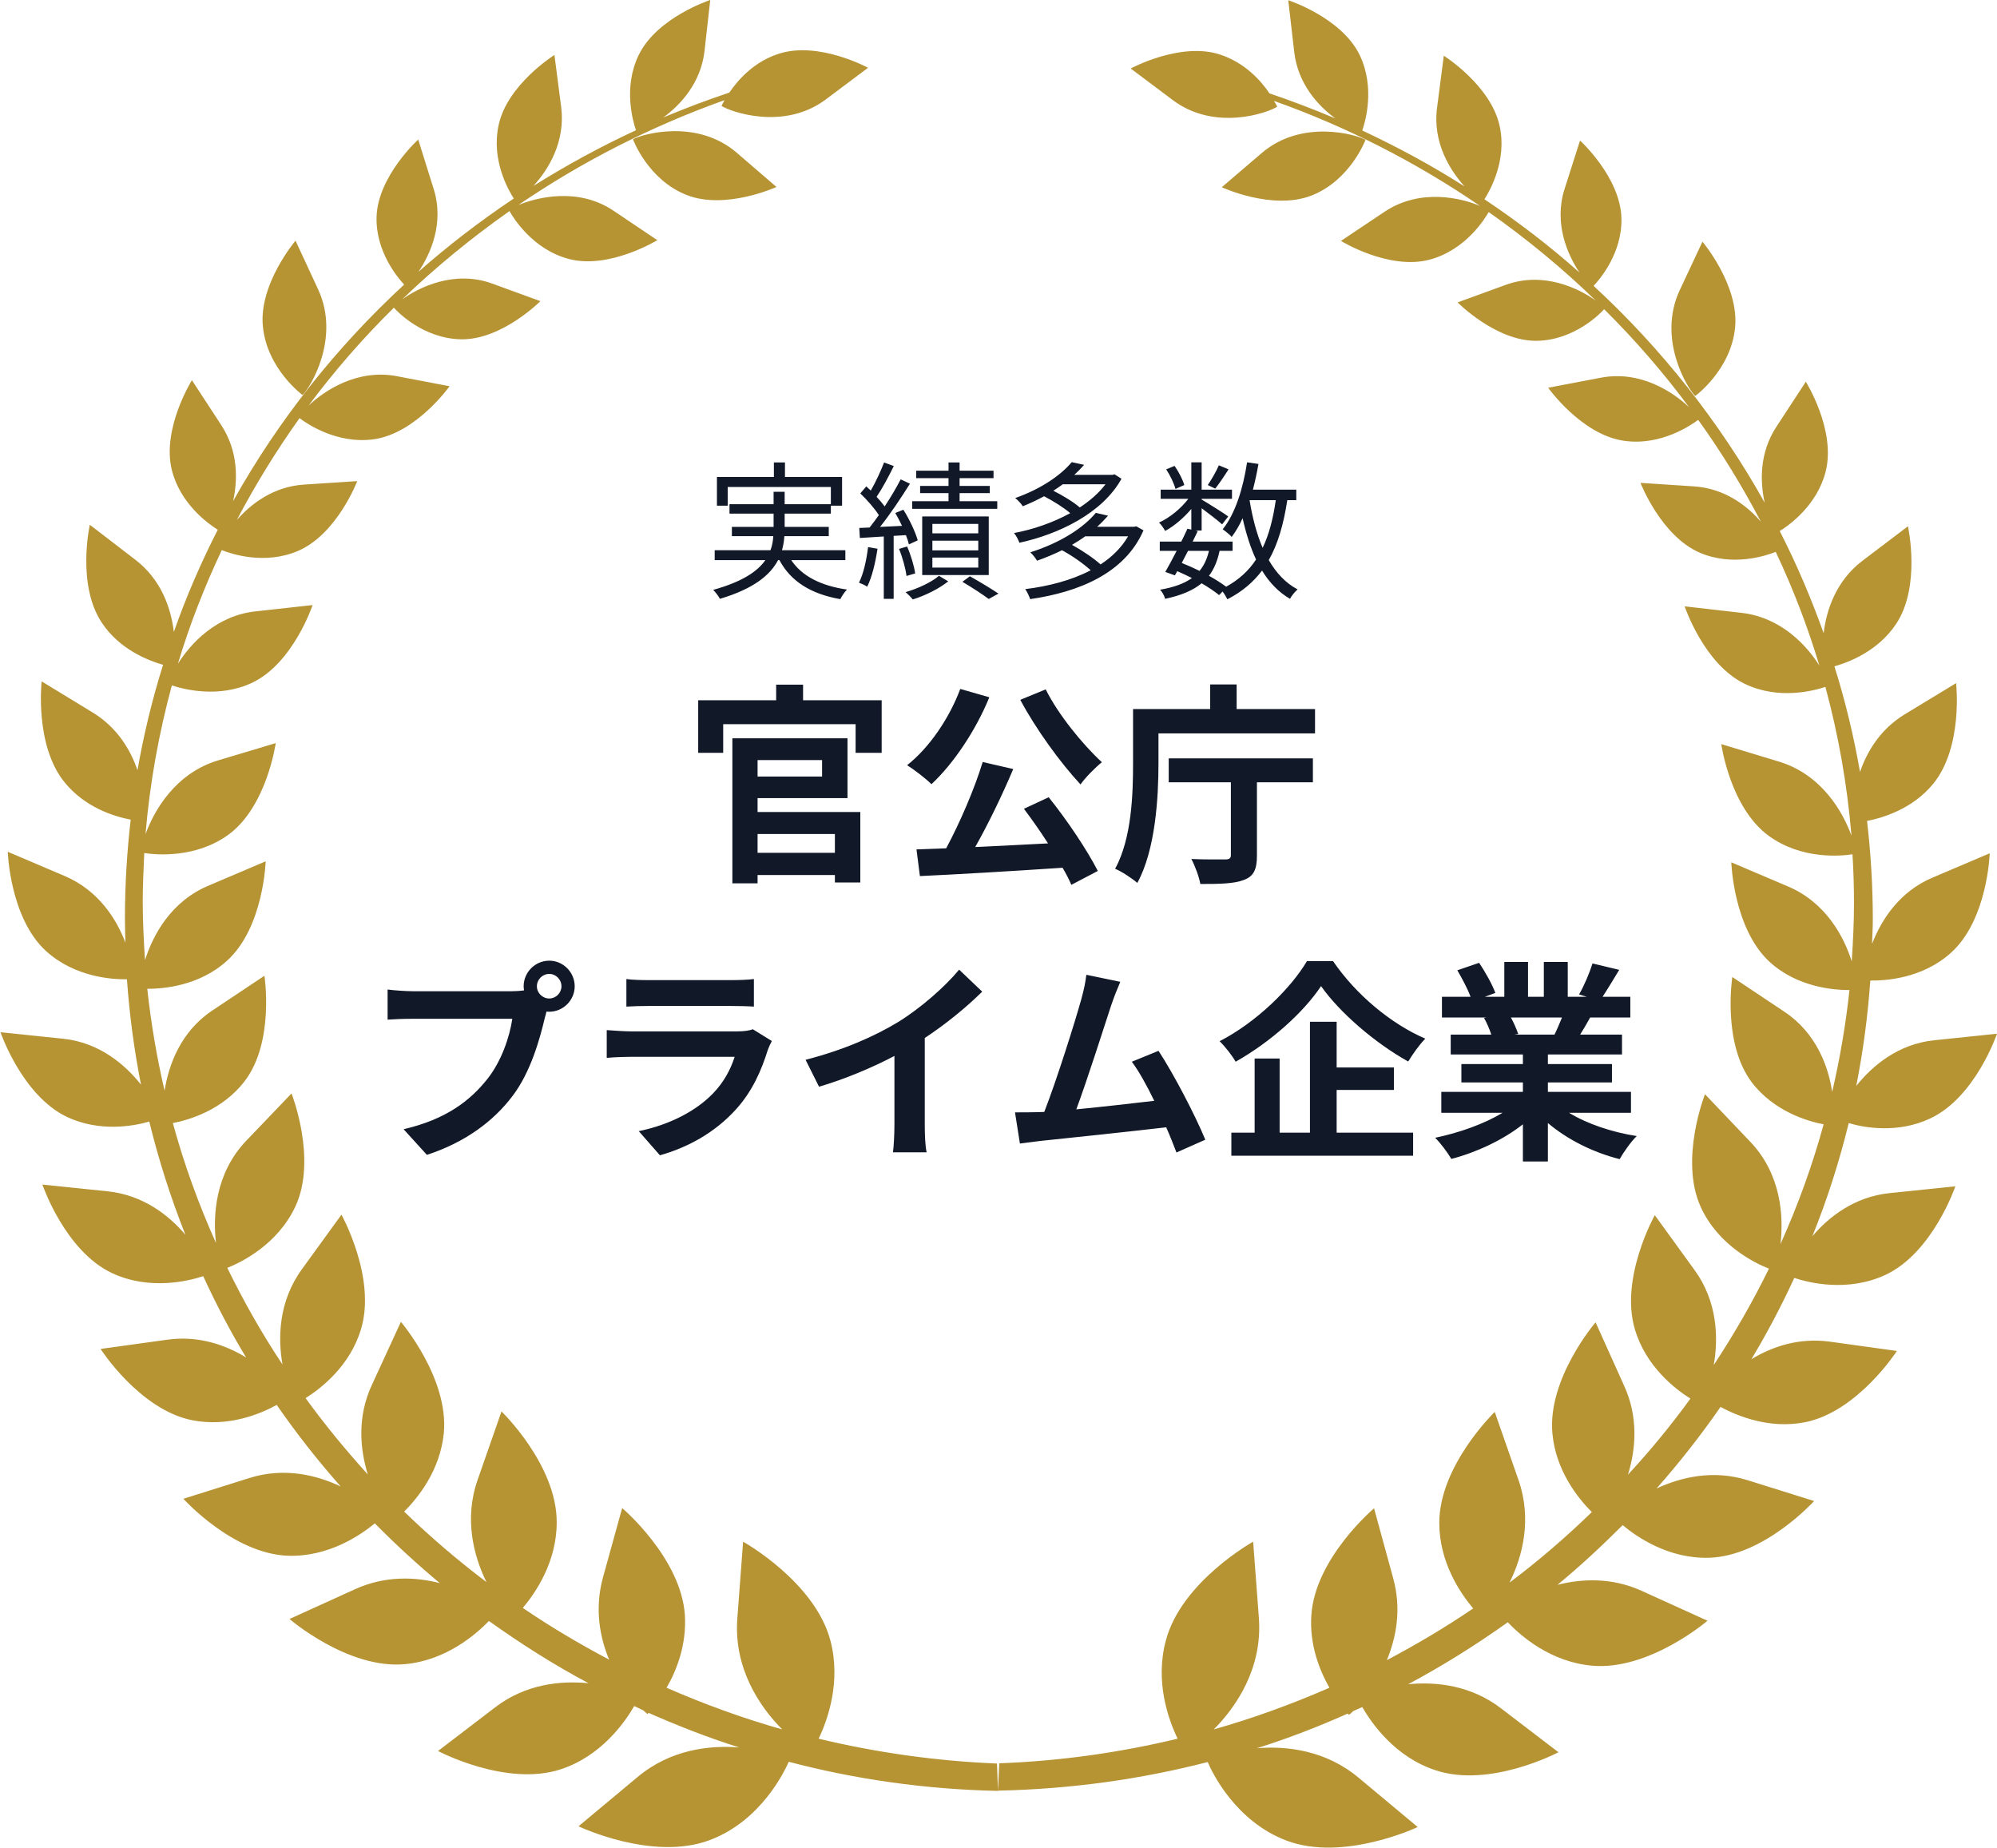
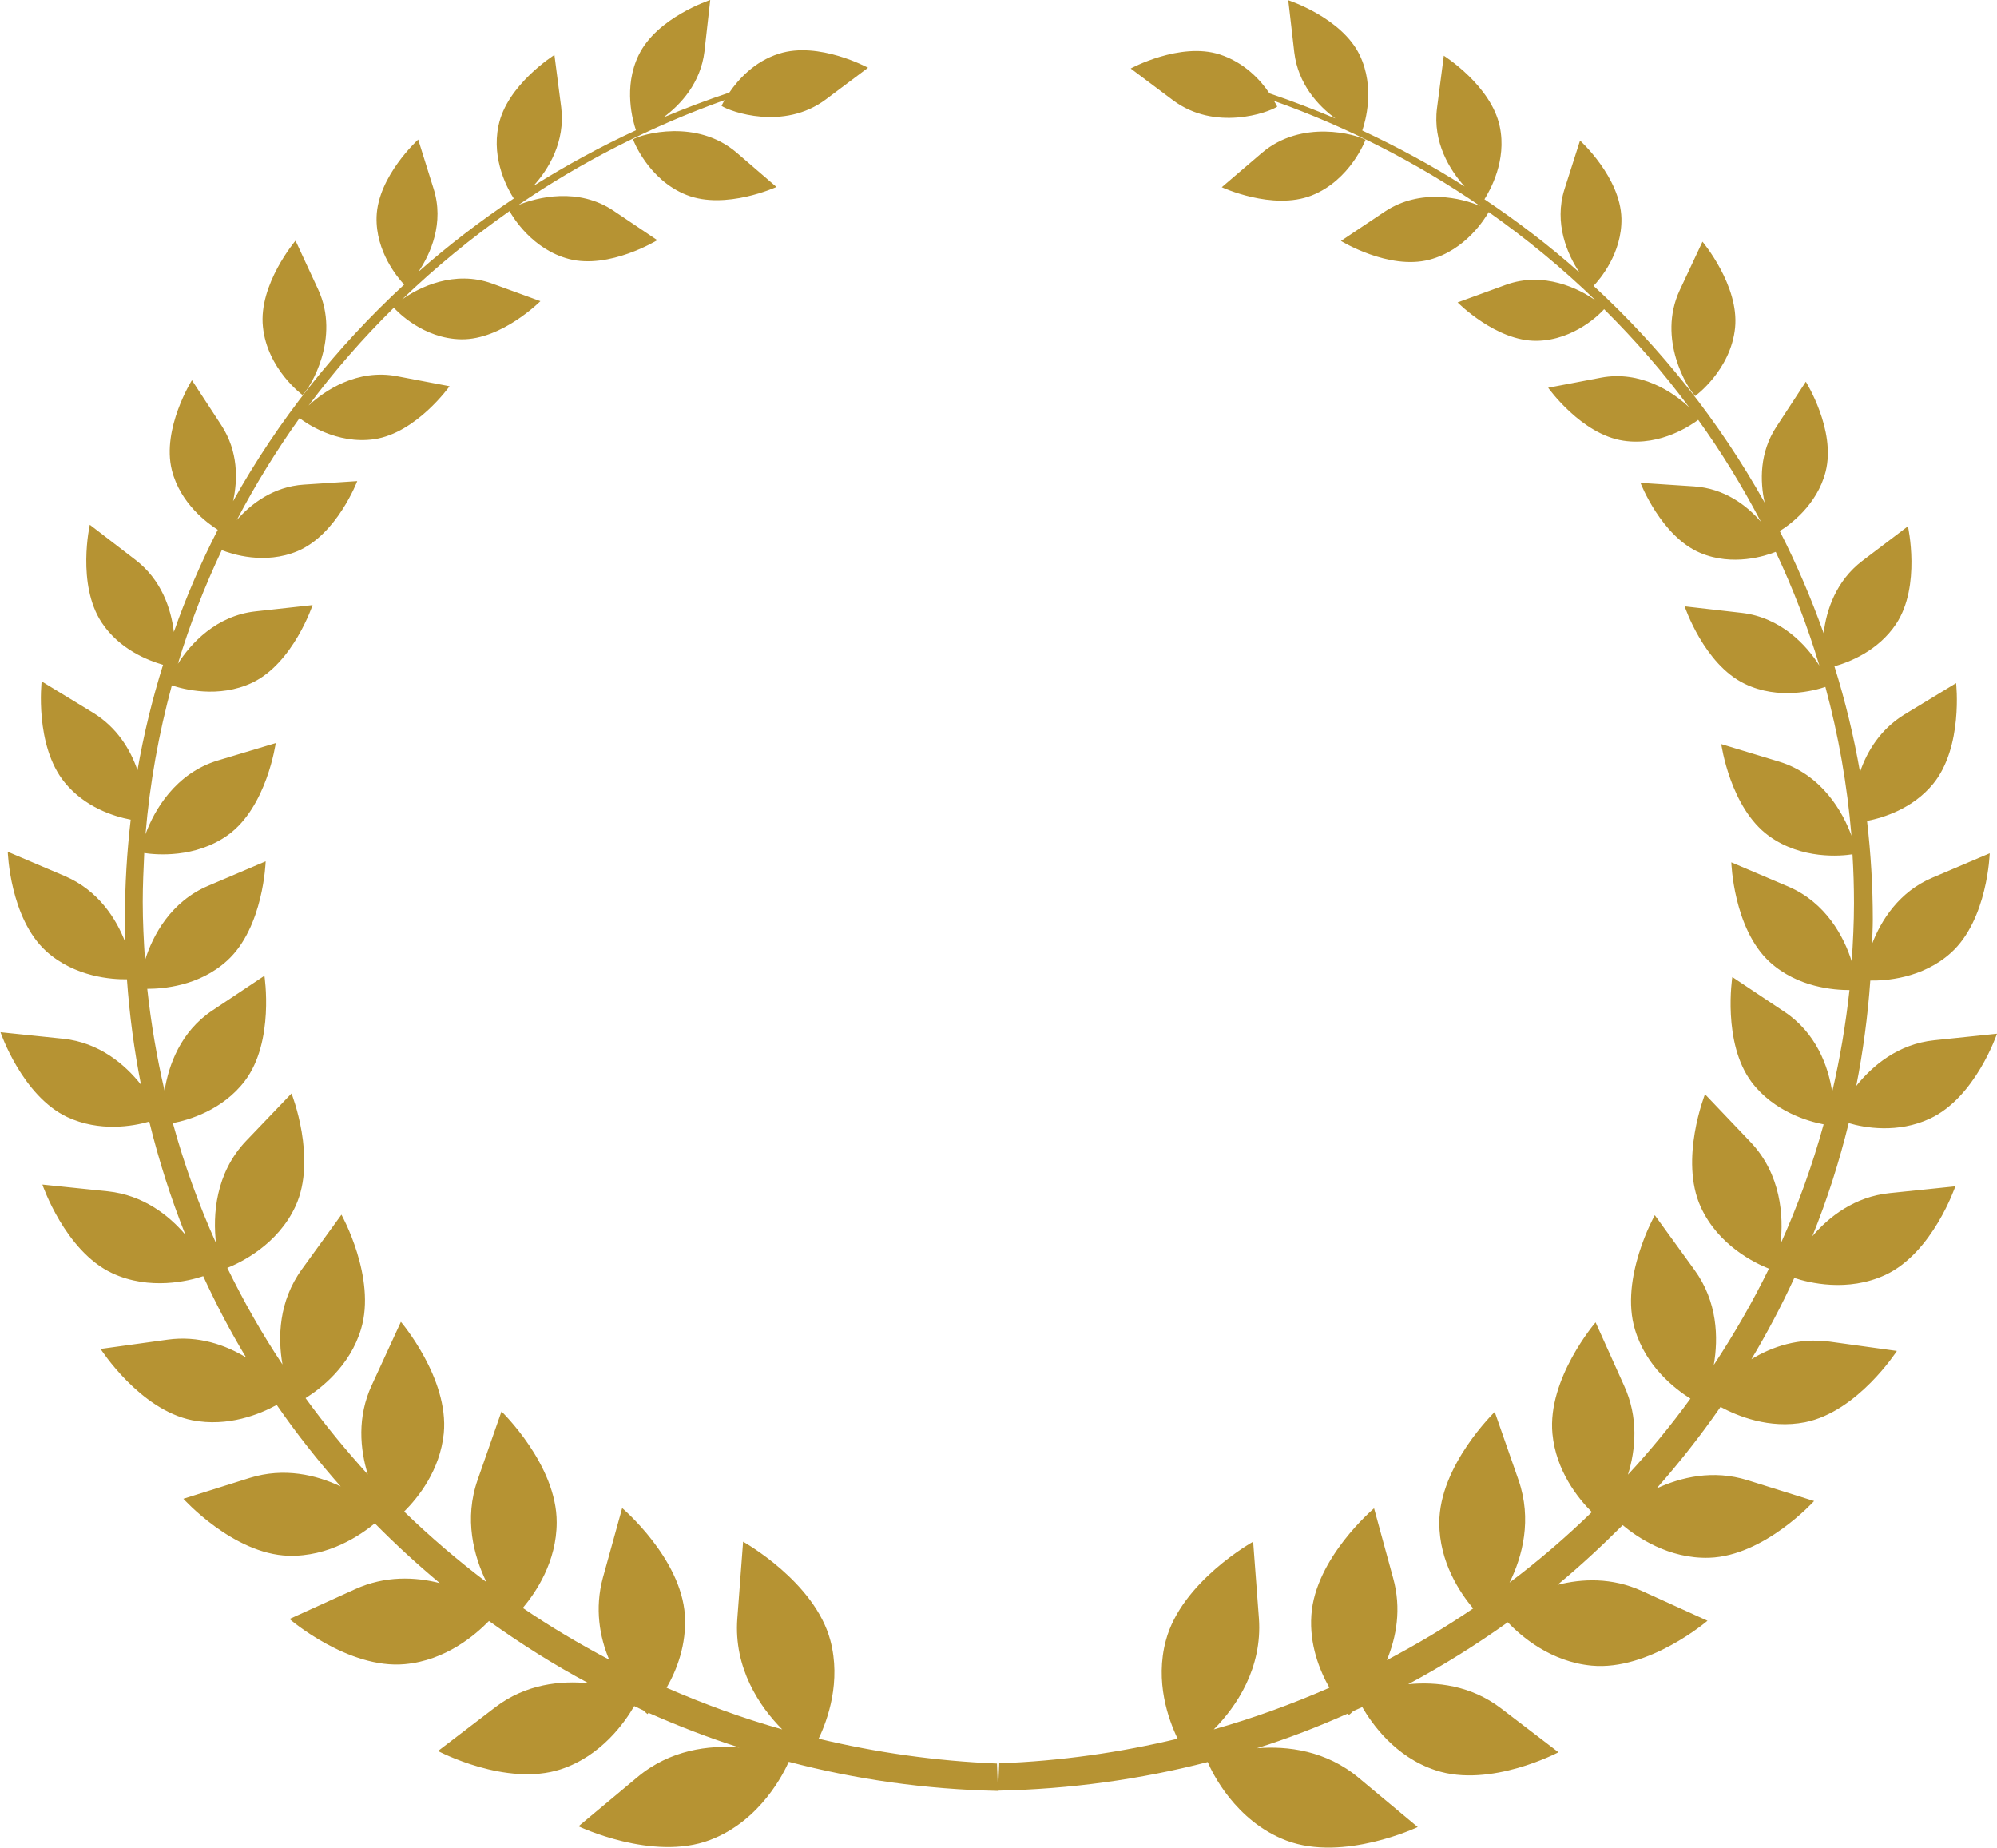
<svg xmlns="http://www.w3.org/2000/svg" width="187" height="173" viewBox="0 0 187 173" fill="none">
  <g clip-path="url(#clip0_39_2310)">
    <path d="M28.332 36.983C29.06 36.278 31.903 31.649 29.788 27.091C27.674 22.532 27.674 22.532 27.674 22.532C27.674 22.532 24.197 26.621 24.62 30.592C25.019 34.562 28.332 36.983 28.332 36.983ZM76.656 162.779C77.525 160.97 78.77 157.422 77.76 153.592C76.303 148.071 69.585 144.335 69.585 144.335C69.585 144.335 69.585 144.335 69.044 151.525C68.692 156.153 71.112 159.772 73.249 161.91C69.514 160.853 65.92 159.537 62.419 158.01C63.383 156.341 64.299 153.968 64.134 151.219C63.782 145.862 58.261 141.187 58.261 141.187C58.261 141.187 58.261 141.187 56.452 147.718C55.677 150.585 56.147 153.24 57.04 155.378C54.244 153.898 51.542 152.3 48.958 150.538C50.18 149.081 52.13 146.215 52.13 142.526C52.153 137.145 46.961 132.141 46.961 132.141C46.961 132.141 46.961 132.141 44.73 138.532C43.438 142.197 44.354 145.674 45.552 148.118C42.85 146.074 40.266 143.865 37.846 141.516C39.162 140.2 41.206 137.662 41.558 134.185C42.051 129.039 37.541 123.753 37.541 123.753C37.541 123.753 37.541 123.753 34.816 129.674C33.43 132.658 33.712 135.665 34.44 138.038C32.373 135.759 30.423 133.386 28.614 130.895C30.07 129.979 32.772 127.888 33.806 124.434C35.262 119.617 31.973 113.72 31.973 113.72C31.973 113.72 31.973 113.72 28.261 118.842C26.1 121.826 26.006 125.209 26.452 127.747C24.526 124.857 22.811 121.826 21.284 118.701C22.529 118.208 26.006 116.539 27.674 112.921C29.718 108.48 27.298 102.371 27.298 102.371C27.298 102.371 27.298 102.371 23.046 106.812C20.156 109.843 19.922 113.79 20.227 116.375C18.606 112.757 17.243 109.021 16.186 105.144C17.666 104.862 20.838 103.946 22.928 101.197C25.724 97.508 24.761 91.352 24.761 91.352C24.761 91.352 24.761 91.352 19.898 94.594C16.915 96.568 15.787 99.716 15.411 102.113C14.683 98.988 14.142 95.816 13.79 92.574C15.223 92.574 18.629 92.339 21.261 89.942C24.691 86.841 24.878 80.638 24.878 80.638C24.878 80.638 24.878 80.638 19.522 82.917C15.998 84.397 14.307 87.569 13.579 89.895C13.461 88.086 13.367 86.277 13.367 84.444C13.367 82.917 13.438 81.39 13.508 79.862C14.589 80.027 18.277 80.379 21.355 78.171C24.996 75.539 25.818 69.571 25.818 69.571C25.818 69.571 25.818 69.571 20.415 71.192C16.421 72.391 14.424 75.892 13.626 78.1C14.025 73.331 14.871 68.678 16.092 64.167C17.149 64.52 20.462 65.412 23.633 63.909C27.463 62.076 29.271 56.648 29.271 56.648C29.271 56.648 29.271 56.648 23.939 57.236C20.25 57.635 17.854 60.243 16.656 62.147C17.76 58.481 19.146 54.933 20.767 51.503C21.707 51.879 24.784 52.889 27.862 51.597C31.55 50.046 33.453 45.042 33.453 45.042C33.453 45.042 33.453 45.042 28.449 45.37C25.607 45.559 23.516 47.156 22.177 48.683C23.915 45.37 25.889 42.175 28.05 39.144C28.59 39.567 31.503 41.635 35.051 41.118C38.997 40.53 42.098 36.16 42.098 36.16C42.098 36.16 42.098 36.16 37.165 35.22C33.453 34.515 30.399 36.56 28.896 37.969C31.315 34.727 33.993 31.649 36.883 28.806C37.165 29.135 39.632 31.719 43.203 31.766C47.008 31.813 50.603 28.195 50.603 28.195C50.603 28.195 50.603 28.195 46.092 26.55C42.545 25.258 39.232 26.903 37.658 28.031C40.783 25.023 44.142 22.274 47.713 19.76C48.019 20.324 49.851 23.355 53.281 24.248C57.063 25.235 61.55 22.485 61.55 22.485C61.55 22.485 61.55 22.485 57.462 19.736C54.15 17.504 50.297 18.468 48.535 19.196C54.455 15.155 60.939 11.842 67.846 9.375C67.658 9.704 67.564 9.915 67.564 9.915C68.386 10.456 73.39 12.265 77.337 9.304C81.284 6.344 81.284 6.344 81.284 6.344C81.284 6.344 76.656 3.83 72.944 5.028C70.618 5.756 69.115 7.472 68.293 8.67C66.178 9.375 64.134 10.15 62.114 10.996C63.758 9.798 65.614 7.754 65.967 4.817C66.507 0 66.507 0 66.507 0C66.507 0 61.527 1.621 59.812 5.146C58.332 8.177 59.271 11.372 59.553 12.194C56.241 13.722 53.022 15.484 49.945 17.41C51.354 15.883 52.952 13.275 52.553 10.056C51.918 5.146 51.918 5.146 51.918 5.146C51.918 5.146 47.455 7.942 46.679 11.771C45.998 14.99 47.596 17.786 48.112 18.585C44.988 20.676 42.004 22.956 39.185 25.446C40.313 23.778 41.629 20.864 40.595 17.645C39.162 13.064 39.162 13.064 39.162 13.064C39.162 13.064 35.38 16.494 35.262 20.3C35.168 23.566 37.259 26.01 37.846 26.644C31.48 32.518 26.053 39.356 21.824 46.921C22.271 44.924 22.318 42.246 20.72 39.802C17.972 35.596 17.972 35.596 17.972 35.596C17.972 35.596 15.129 40.131 16.092 44.008C16.891 47.18 19.475 49.012 20.391 49.6C18.817 52.678 17.431 55.873 16.28 59.163C16.022 57.001 15.129 54.275 12.662 52.396C8.41 49.13 8.41 49.13 8.41 49.13C8.41 49.13 7.165 54.698 9.514 58.27C11.182 60.807 13.884 61.841 15.27 62.24C14.26 65.46 13.461 68.749 12.874 72.109C12.216 70.182 10.971 68.115 8.716 66.728C3.9 63.791 3.9 63.791 3.9 63.791C3.9 63.791 3.218 69.783 6.061 73.26C7.964 75.586 10.642 76.432 12.239 76.737C11.887 79.768 11.699 82.846 11.699 85.971C11.699 86.723 11.723 87.499 11.746 88.251C10.9 86.018 9.209 83.363 6.084 82.024C0.728 79.745 0.728 79.745 0.728 79.745C0.728 79.745 0.916 85.948 4.322 89.049C7.024 91.493 10.524 91.704 11.887 91.681C12.122 95.017 12.568 98.33 13.203 101.549C11.723 99.669 9.303 97.602 5.92 97.249C0.047 96.638 0.047 96.638 0.047 96.638C0.047 96.638 2.067 102.583 6.296 104.58C9.326 105.99 12.427 105.449 13.978 105.003C14.871 108.645 15.998 112.169 17.361 115.6C15.787 113.743 13.391 111.887 10.102 111.535C3.97 110.9 3.97 110.9 3.97 110.9C3.97 110.9 6.084 117.127 10.501 119.194C14.025 120.839 17.69 119.923 19.029 119.476C20.227 122.084 21.566 124.646 23.046 127.089C21.12 125.914 18.582 125.021 15.693 125.421C9.42 126.29 9.42 126.29 9.42 126.29C9.42 126.29 13.062 131.976 17.995 132.963C21.355 133.621 24.338 132.399 25.912 131.53C27.744 134.185 29.765 136.746 31.903 139.166C29.624 138.085 26.617 137.357 23.375 138.367C17.173 140.317 17.173 140.317 17.173 140.317C17.173 140.317 21.824 145.486 26.993 145.651C30.799 145.768 33.782 143.701 35.098 142.62C37.024 144.57 39.068 146.45 41.182 148.212C38.88 147.624 36.061 147.507 33.265 148.776C27.11 151.572 27.11 151.572 27.11 151.572C27.11 151.572 32.584 156.294 37.917 155.801C41.746 155.449 44.495 153.076 45.787 151.76C48.747 153.874 51.848 155.848 55.113 157.587C52.505 157.328 49.24 157.657 46.398 159.819C41.018 163.931 41.018 163.931 41.018 163.931C41.018 163.931 47.384 167.314 52.505 165.646C56.311 164.401 58.52 161.229 59.389 159.725C59.671 159.866 59.953 159.983 60.235 160.124C60.399 160.265 60.54 160.406 60.634 160.477C60.634 160.477 60.681 160.43 60.728 160.359C63.5 161.581 66.319 162.685 69.232 163.602C66.39 163.367 62.748 163.813 59.694 166.374C54.173 170.979 54.173 170.979 54.173 170.979C54.173 170.979 61.104 174.292 66.46 172.272C71.276 170.462 73.461 165.834 73.86 164.941C80.109 166.586 86.687 167.525 93.453 167.666L93.359 165.105C87.627 164.87 82.036 164.072 76.656 162.779ZM59.271 13.04C59.271 13.04 60.657 16.823 64.299 18.256C67.94 19.689 72.709 17.504 72.709 17.504C72.709 17.504 72.709 17.504 68.974 14.286C65.239 11.09 60.141 12.547 59.271 13.04ZM162.474 30.686C162.873 26.715 159.42 22.627 159.42 22.627C159.42 22.627 159.42 22.627 157.282 27.185C155.168 31.743 158.01 36.348 158.738 37.077C158.738 37.077 162.074 34.656 162.474 30.686ZM122.818 18.303C126.46 16.87 127.869 13.087 127.869 13.087C127 12.594 121.902 11.114 118.143 14.332C114.408 17.528 114.408 17.528 114.408 17.528C114.408 17.528 119.154 19.736 122.818 18.303ZM180.727 104.721C184.98 102.747 187 96.779 187 96.779C187 96.779 187 96.779 181.127 97.39C177.72 97.743 175.324 99.787 173.821 101.667C174.455 98.448 174.901 95.158 175.136 91.798C176.499 91.822 179.999 91.634 182.701 89.19C186.131 86.089 186.319 79.886 186.319 79.886C186.319 79.886 186.319 79.886 180.962 82.165C177.838 83.481 176.146 86.159 175.301 88.368C175.324 87.616 175.371 86.841 175.371 86.089C175.371 82.964 175.183 79.886 174.831 76.855C176.405 76.549 179.106 75.704 181.009 73.401C183.852 69.947 183.171 63.956 183.171 63.956C183.171 63.956 183.171 63.956 178.331 66.893C176.076 68.279 174.831 70.347 174.173 72.273C173.586 68.913 172.787 65.6 171.777 62.382C173.186 61.982 175.864 60.948 177.556 58.411C179.905 54.863 178.66 49.271 178.66 49.271C178.66 49.271 178.66 49.271 174.384 52.513C171.918 54.393 171.025 57.118 170.767 59.28C169.592 55.991 168.229 52.795 166.655 49.717C167.572 49.153 170.156 47.297 170.955 44.149C171.941 40.272 169.099 35.737 169.099 35.737C169.099 35.737 169.099 35.737 166.35 39.943C164.753 42.363 164.8 45.065 165.246 47.062C161.017 39.496 155.59 32.636 149.224 26.762C149.811 26.151 151.902 23.707 151.832 20.441C151.738 16.588 147.955 13.158 147.955 13.158C147.955 13.158 147.955 13.158 146.499 17.716C145.489 20.911 146.781 23.848 147.908 25.517C145.113 23.026 142.129 20.747 139.005 18.656C139.522 17.833 141.119 15.037 140.438 11.842C139.639 8.012 135.199 5.216 135.199 5.216C135.199 5.216 135.199 5.216 134.565 10.103C134.142 13.322 135.763 15.93 137.149 17.457C134.095 15.507 130.876 13.769 127.564 12.218C127.846 11.396 128.786 8.224 127.329 5.169C125.638 1.645 120.634 0.023 120.634 0.023C120.634 0.023 120.634 0.023 121.198 4.911C121.55 7.848 123.406 9.892 125.05 11.09C123.03 10.244 120.963 9.445 118.872 8.74C118.073 7.542 116.546 5.85 114.22 5.099C110.508 3.9 105.88 6.414 105.88 6.414C105.88 6.414 105.88 6.414 109.827 9.375C113.774 12.335 118.754 10.55 119.6 9.986C119.6 9.986 119.506 9.774 119.295 9.445C126.225 11.912 132.709 15.249 138.605 19.29C136.867 18.538 133.014 17.598 129.678 19.807C125.567 22.556 125.567 22.556 125.567 22.556C125.567 22.556 130.031 25.305 133.836 24.318C137.266 23.425 139.075 20.418 139.404 19.854C142.975 22.368 146.334 25.141 149.435 28.148C147.885 27.02 144.549 25.375 141.002 26.668C136.491 28.312 136.491 28.312 136.491 28.312C136.491 28.312 140.085 31.954 143.891 31.907C147.462 31.86 149.929 29.276 150.211 28.947C153.1 31.813 155.755 34.868 158.175 38.134C156.671 36.7 153.617 34.656 149.905 35.361C144.972 36.301 144.972 36.301 144.972 36.301C144.972 36.301 148.073 40.671 152.02 41.259C155.567 41.799 158.48 39.708 159.02 39.309C161.205 42.34 163.155 45.535 164.893 48.848C163.578 47.321 161.487 45.723 158.621 45.535C153.617 45.206 153.617 45.206 153.617 45.206C153.617 45.206 155.543 50.211 159.208 51.761C162.262 53.054 165.34 52.043 166.28 51.667C167.901 55.098 169.263 58.646 170.367 62.311C169.169 60.408 166.773 57.8 163.085 57.377C157.752 56.766 157.752 56.766 157.752 56.766C157.752 56.766 159.561 62.194 163.39 64.026C166.561 65.553 169.874 64.661 170.931 64.308C172.153 68.819 172.975 73.472 173.374 78.241C172.576 76.033 170.602 72.532 166.608 71.31C161.182 69.665 161.182 69.665 161.182 69.665C161.182 69.665 162.004 75.633 165.645 78.265C168.723 80.497 172.411 80.144 173.468 79.98C173.562 81.507 173.609 83.011 173.609 84.562C173.609 86.394 173.515 88.204 173.398 90.013C172.669 87.686 170.978 84.515 167.478 83.011C162.121 80.732 162.121 80.732 162.121 80.732C162.121 80.732 162.309 86.935 165.716 90.06C168.347 92.456 171.753 92.691 173.186 92.691C172.834 95.934 172.294 99.106 171.565 102.23C171.213 99.834 170.062 96.686 167.078 94.712C162.215 91.469 162.215 91.469 162.215 91.469C162.215 91.469 161.252 97.602 164.024 101.314C166.115 104.063 169.287 104.979 170.767 105.261C169.709 109.115 168.347 112.874 166.726 116.469C167.031 113.884 166.796 109.937 163.907 106.906C159.655 102.442 159.655 102.442 159.655 102.442C159.655 102.442 157.235 108.551 159.255 112.992C160.9 116.61 164.377 118.278 165.645 118.772C164.118 121.897 162.38 124.904 160.477 127.794C160.923 125.256 160.829 121.85 158.668 118.889C154.956 113.767 154.956 113.767 154.956 113.767C154.956 113.767 151.644 119.664 153.1 124.481C154.134 127.935 156.836 130.026 158.292 130.942C156.483 133.433 154.533 135.806 152.442 138.062C153.171 135.712 153.453 132.705 152.067 129.697C149.412 123.8 149.412 123.8 149.412 123.8C149.412 123.8 144.878 129.063 145.371 134.232C145.7 137.709 147.767 140.27 149.06 141.563C146.64 143.912 144.079 146.121 141.354 148.165C142.576 145.698 143.468 142.244 142.2 138.579C139.968 132.188 139.968 132.188 139.968 132.188C139.968 132.188 134.776 137.192 134.776 142.573C134.776 146.262 136.726 149.128 137.948 150.585C135.363 152.347 132.662 153.945 129.866 155.425C130.759 153.263 131.252 150.608 130.454 147.742C128.668 141.21 128.668 141.21 128.668 141.21C128.668 141.21 123.147 145.862 122.795 151.219C122.607 153.968 123.547 156.341 124.486 158.01C120.986 159.537 117.392 160.853 113.656 161.91C115.794 159.772 118.214 156.153 117.885 151.525C117.345 144.335 117.345 144.335 117.345 144.335C117.345 144.335 110.626 148.071 109.169 153.592C108.136 157.446 109.404 160.97 110.274 162.779C104.894 164.072 99.326 164.87 93.57 165.082L93.453 167.643C100.219 167.502 106.797 166.586 113.093 164.964C113.468 165.881 115.677 170.509 120.469 172.319C125.826 174.339 132.756 171.05 132.756 171.05C132.756 171.05 132.756 171.05 127.235 166.445C124.181 163.884 120.563 163.437 117.697 163.672C120.61 162.756 123.453 161.652 126.201 160.43C126.272 160.5 126.319 160.547 126.319 160.547C126.413 160.477 126.554 160.359 126.718 160.195C127 160.077 127.282 159.936 127.564 159.819C128.433 161.323 130.618 164.495 134.447 165.74C139.545 167.432 145.935 164.048 145.935 164.048C145.935 164.048 145.935 164.048 140.555 159.936C137.736 157.775 134.471 157.422 131.863 157.681C135.105 155.942 138.23 153.992 141.19 151.877C142.458 153.217 145.23 155.59 149.06 155.942C154.416 156.435 159.89 151.736 159.89 151.736C159.89 151.736 159.89 151.736 153.735 148.94C150.939 147.671 148.143 147.789 145.841 148.376C147.979 146.614 149.999 144.734 151.949 142.784C153.265 143.889 156.248 145.956 160.054 145.839C165.222 145.674 169.874 140.529 169.874 140.529C169.874 140.529 169.874 140.529 163.648 138.579C160.406 137.568 157.399 138.297 155.121 139.354C157.258 136.934 159.255 134.396 161.111 131.718C162.685 132.564 165.669 133.809 169.028 133.151C173.962 132.164 177.626 126.478 177.626 126.478C177.626 126.478 177.626 126.478 171.354 125.609C168.441 125.209 165.927 126.079 164.001 127.254C165.481 124.786 166.82 122.249 168.018 119.641C169.357 120.087 172.998 121.004 176.546 119.359C180.986 117.291 183.1 111.065 183.1 111.065C183.1 111.065 183.1 111.065 176.969 111.699C173.68 112.028 171.26 113.908 169.709 115.741C171.096 112.31 172.223 108.786 173.116 105.144C174.596 105.59 177.72 106.131 180.727 104.721Z" fill="#B69333" />
  </g>
-   <path d="M79.16 52.438H74.092C75.086 53.936 76.878 54.846 79.314 55.196C79.09 55.406 78.824 55.826 78.684 56.092C75.954 55.616 74.05 54.44 72.986 52.438H72.86C72.132 53.824 70.606 55.112 67.414 56.064C67.302 55.84 67.008 55.448 66.784 55.224C69.514 54.468 70.942 53.488 71.67 52.438H66.924V51.514H72.146C72.314 51.08 72.384 50.632 72.412 50.198H68.534V49.33H72.44V48.084H68.31V47.202H72.44V46.04H73.476V47.202H77.802V45.592H68.142V47.342H67.134V44.654H72.468V43.296H73.504V44.654H78.852V47.342H77.802V48.084H73.476V49.33H77.606V50.198H73.448C73.42 50.632 73.35 51.08 73.224 51.514H79.16V52.438ZM93.384 46.922V47.636H85.418V46.922H88.82V46.166H86.16V45.494H88.82V44.766H85.796V44.066H88.82V43.296H89.856V44.066H93.034V44.766H89.856V45.494H92.684V46.166H89.856V46.922H93.384ZM87.308 52.2V53.138H91.606V52.2H87.308ZM87.308 50.618V51.528H91.606V50.618H87.308ZM87.308 49.05V49.932H91.606V49.05H87.308ZM92.586 53.838H86.356V48.35H92.586V53.838ZM81.288 51.22L82.17 51.374C81.974 52.69 81.652 54.034 81.204 54.93C81.05 54.804 80.63 54.622 80.434 54.552C80.868 53.698 81.134 52.438 81.288 51.22ZM84.83 50.1L83.682 50.17V56.064H82.758V50.226C81.946 50.282 81.176 50.324 80.518 50.366L80.462 49.428L81.428 49.386C81.708 49.036 82.002 48.644 82.296 48.224C81.89 47.594 81.19 46.796 80.56 46.194L81.12 45.536C81.26 45.662 81.4 45.788 81.54 45.928C82.002 45.13 82.492 44.066 82.786 43.296L83.696 43.632C83.22 44.598 82.618 45.732 82.086 46.516C82.38 46.824 82.632 47.132 82.842 47.412C83.416 46.544 83.948 45.634 84.34 44.878L85.208 45.284C84.41 46.558 83.36 48.14 82.408 49.33L84.466 49.232C84.27 48.812 84.046 48.392 83.836 48.028L84.592 47.72C85.166 48.63 85.726 49.82 85.936 50.59L85.11 50.968C85.054 50.716 84.956 50.408 84.83 50.1ZM85.698 53.684L84.886 53.922C84.802 53.25 84.522 52.2 84.186 51.388L84.942 51.164C85.292 51.962 85.6 52.998 85.698 53.684ZM87.924 53.908L88.792 54.426C87.966 55.098 86.622 55.77 85.474 56.12C85.32 55.924 85.012 55.616 84.802 55.434C85.95 55.112 87.266 54.482 87.924 53.908ZM90.122 54.468L90.822 53.95C91.76 54.482 92.838 55.126 93.496 55.574L92.586 56.078C92.026 55.658 91.018 55 90.122 54.468ZM103.52 45.34H99.516C99.236 45.55 98.942 45.746 98.634 45.942C99.544 46.404 100.538 47.006 101.112 47.51C102.064 46.88 102.904 46.152 103.52 45.34ZM104.36 44.402L105.018 44.822C103.226 48.056 99.124 50.016 95.456 50.814C95.358 50.534 95.148 50.128 94.952 49.904C96.702 49.582 98.592 48.938 100.216 48.042C99.614 47.524 98.634 46.908 97.766 46.46C97.15 46.796 96.492 47.104 95.778 47.398C95.624 47.146 95.288 46.796 95.064 46.628C97.57 45.746 99.39 44.43 100.356 43.268L101.518 43.52C101.238 43.842 100.93 44.15 100.594 44.458H104.178L104.36 44.402ZM105.634 50.212H101.616C101.238 50.492 100.818 50.744 100.384 51.01C101.35 51.542 102.428 52.27 103.058 52.844C104.122 52.144 105.018 51.276 105.634 50.212ZM106.404 49.274L107.076 49.652C105.326 53.698 100.986 55.434 96.464 56.092C96.38 55.826 96.17 55.378 96.002 55.154C98.186 54.888 100.342 54.328 102.134 53.39C101.476 52.788 100.412 52.032 99.446 51.514C98.732 51.864 97.948 52.2 97.108 52.494C96.982 52.27 96.688 51.892 96.478 51.71C99.404 50.786 101.518 49.344 102.61 48.014L103.758 48.28C103.45 48.63 103.114 48.98 102.736 49.316H106.208L106.404 49.274ZM114.132 43.562L115.042 43.94C114.636 44.584 114.16 45.284 113.796 45.746L113.096 45.41C113.432 44.92 113.908 44.108 114.132 43.562ZM110.898 45.41L110.072 45.774C109.946 45.284 109.582 44.514 109.204 43.94L109.988 43.618C110.38 44.178 110.758 44.92 110.898 45.41ZM117.03 46.824L117.016 46.866C117.282 48.476 117.674 49.988 118.234 51.29C118.836 50.044 119.214 48.56 119.466 46.824H117.03ZM113.208 51.57H111.248C111.052 51.962 110.842 52.34 110.66 52.704C111.22 52.928 111.78 53.18 112.326 53.446C112.746 52.942 113.026 52.326 113.208 51.57ZM121.384 46.824H120.544C120.194 49.092 119.662 50.94 118.808 52.438C119.508 53.642 120.39 54.594 121.51 55.182C121.272 55.378 120.936 55.784 120.796 56.064C119.718 55.434 118.864 54.538 118.178 53.418C117.352 54.51 116.302 55.406 114.93 56.106C114.846 55.924 114.664 55.616 114.482 55.378L114.16 55.714C113.726 55.364 113.166 54.986 112.522 54.608C111.71 55.28 110.604 55.742 109.106 56.064C109.036 55.784 108.826 55.406 108.63 55.21C109.918 54.986 110.898 54.636 111.612 54.118C111.164 53.894 110.702 53.67 110.24 53.474L110.016 53.866L109.12 53.544C109.428 53.012 109.806 52.298 110.184 51.57H108.602V50.702H110.618C110.828 50.282 111.024 49.876 111.192 49.498L111.556 49.582V47.65C110.856 48.476 109.96 49.246 109.106 49.708C108.98 49.47 108.728 49.106 108.532 48.924C109.526 48.476 110.59 47.608 111.276 46.698H108.686V45.844H111.556V43.282H112.522V45.844H115.364V46.698H112.522V46.768C113.124 47.118 114.636 48.07 115.014 48.35L114.44 49.092C114.076 48.756 113.194 48.084 112.522 47.58V49.666H111.92L112.158 49.722C112.004 50.03 111.85 50.366 111.682 50.702H115.42V51.57H114.202C114.006 52.508 113.684 53.278 113.208 53.908C113.824 54.244 114.384 54.608 114.818 54.93C116.008 54.272 116.932 53.432 117.618 52.382C117.086 51.248 116.68 49.946 116.358 48.518C116.064 49.176 115.714 49.764 115.336 50.268C115.182 50.072 114.734 49.722 114.496 49.554C115.672 48.084 116.4 45.746 116.778 43.282L117.842 43.436C117.702 44.262 117.52 45.074 117.324 45.844H121.384V46.824ZM78.18 78.08H70.94V79.84H78.18V78.08ZM76.98 71.16H70.94V72.7H76.98V71.16ZM70.94 74.72V76.02H80.56V82.62H78.18V81.92H70.94V82.7H68.58V69.12H79.36V74.72H70.94ZM75.2 65.56H82.56V70.48H80.12V67.8H67.72V70.48H65.38V65.56H72.68V64.1H75.2V65.56ZM95.54 65.52L97.92 64.54C99.08 66.88 101.36 69.68 103.18 71.36C102.56 71.86 101.64 72.78 101.18 73.44C99.3 71.42 97 68.26 95.54 65.52ZM89.92 64.5L92.64 65.28C91.36 68.42 89.26 71.52 87.22 73.42C86.74 72.92 85.56 72.02 84.94 71.64C87 70.02 88.88 67.28 89.92 64.5ZM95.88 75.72L98.2 74.64C99.94 76.8 101.82 79.62 102.8 81.54L100.32 82.84C100.12 82.36 99.84 81.82 99.5 81.24C94.7 81.56 89.66 81.86 86.14 82.02L85.82 79.52L88.6 79.42C89.88 77.04 91.26 73.84 92.02 71.34L94.88 72C93.84 74.46 92.54 77.14 91.32 79.3C93.48 79.2 95.82 79.08 98.14 78.96C97.42 77.84 96.62 76.7 95.88 75.72ZM109.44 73.24V71H122.94V73.24H117.7V80.1C117.7 81.4 117.4 82.04 116.48 82.38C115.56 82.74 114.22 82.76 112.4 82.76C112.28 82.08 111.9 81.06 111.56 80.42C112.84 80.48 114.34 80.46 114.74 80.46C115.12 80.46 115.26 80.36 115.26 80.04V73.24H109.44ZM115.8 66.38H123.14V68.66H108.48V71.48C108.48 74.66 108.2 79.56 106.5 82.66C106.04 82.26 105 81.56 104.42 81.34C105.98 78.48 106.1 74.34 106.1 71.48V66.38H113.32V64.08H115.8V66.38ZM50.275 92.34C50.275 92.96 50.795 93.48 51.435 93.48C52.055 93.48 52.575 92.96 52.575 92.34C52.575 91.7 52.055 91.18 51.435 91.18C50.795 91.18 50.275 91.7 50.275 92.34ZM49.035 92.34C49.035 91.02 50.115 89.94 51.435 89.94C52.735 89.94 53.815 91.02 53.815 92.34C53.815 93.64 52.735 94.72 51.435 94.72C51.355 94.72 51.255 94.72 51.175 94.7C51.115 94.92 51.075 95.12 51.015 95.3C50.555 97.26 49.695 100.36 48.015 102.58C46.215 104.98 43.535 106.96 39.975 108.12L37.795 105.72C41.755 104.8 44.015 103.06 45.635 101.02C46.955 99.36 47.715 97.1 47.975 95.38H38.675C37.755 95.38 36.795 95.42 36.295 95.46V92.64C36.875 92.72 38.015 92.8 38.675 92.8H47.935C48.215 92.8 48.655 92.78 49.075 92.72C49.055 92.6 49.035 92.48 49.035 92.34ZM58.655 91.66C59.215 91.74 60.055 91.76 60.735 91.76H68.435C69.055 91.76 70.035 91.74 70.595 91.66V94.24C70.055 94.2 69.115 94.18 68.395 94.18H60.735C60.095 94.18 59.235 94.2 58.655 94.24V91.66ZM72.275 97.46C72.135 97.72 71.975 98.08 71.895 98.3C71.295 100.24 70.435 102.18 68.935 103.84C66.915 106.08 64.355 107.44 61.795 108.16L59.815 105.9C62.815 105.28 65.215 103.96 66.735 102.4C67.815 101.3 68.435 100.06 68.795 98.94H59.135C58.655 98.94 57.655 98.96 56.815 99.04V96.44C57.655 96.5 58.515 96.56 59.135 96.56H69.035C69.675 96.56 70.215 96.48 70.495 96.36L72.275 97.46ZM75.435 99.22C79.015 98.3 81.955 97 84.175 95.64C86.235 94.36 88.515 92.36 89.815 90.78L91.975 92.84C90.455 94.34 88.535 95.9 86.595 97.18V105.26C86.595 106.14 86.635 107.38 86.775 107.88H83.615C83.695 107.4 83.755 106.14 83.755 105.26V98.86C81.695 99.94 79.155 101.02 76.695 101.74L75.435 99.22ZM104.905 91.92C104.645 92.52 104.345 93.26 104.045 94.14C103.405 96.1 101.785 101.18 100.785 103.86C103.225 103.62 106.065 103.3 108.085 103.06C107.385 101.62 106.645 100.28 105.985 99.4L108.485 98.38C109.905 100.54 111.945 104.46 112.865 106.7L110.165 107.9C109.905 107.22 109.585 106.4 109.205 105.54C105.965 105.92 99.905 106.56 97.385 106.82C96.885 106.88 96.145 106.98 95.505 107.06L95.045 104.14C95.725 104.14 96.585 104.14 97.245 104.12C97.405 104.12 97.605 104.1 97.785 104.1C98.945 101.14 100.665 95.66 101.245 93.58C101.525 92.56 101.645 91.94 101.725 91.26L104.905 91.92ZM122.385 89.98H124.825C126.985 93.14 130.265 95.86 133.465 97.24C132.865 97.86 132.325 98.64 131.865 99.38C128.765 97.66 125.425 94.78 123.705 92.32C122.085 94.76 119.005 97.54 115.705 99.4C115.405 98.86 114.725 97.98 114.205 97.48C117.665 95.7 120.885 92.52 122.385 89.98ZM125.165 102.04V106.04H132.325V108.2H115.305V106.04H117.485V99.1H119.825V106.04H122.665V95.66H125.165V99.94H130.525V102.04H125.165ZM146.265 95.26H141.485C141.765 95.78 142.025 96.38 142.165 96.8L141.825 96.86H145.565C145.805 96.38 146.045 95.8 146.265 95.26ZM152.725 104.18H146.925C148.625 105.22 150.945 106 153.265 106.36C152.725 106.88 152.025 107.88 151.665 108.52C149.205 107.9 146.785 106.7 144.945 105.14V108.74H142.605V105.26C140.745 106.72 138.285 107.88 135.905 108.5C135.565 107.92 134.885 107 134.385 106.52C136.625 106.06 138.985 105.22 140.705 104.18H134.965V102.22H142.605V101.34H136.845V99.62H142.605V98.72H135.845V96.86H139.645C139.485 96.36 139.225 95.76 138.965 95.3L139.205 95.26H135.025V93.32H137.705C137.425 92.56 136.905 91.6 136.465 90.84L138.505 90.14C139.085 91 139.745 92.18 140.025 92.96L139.045 93.32H140.865V90.06H143.085V93.32H144.565V90.06H146.805V93.32H148.585L147.865 93.1C148.345 92.28 148.845 91.08 149.125 90.2L151.625 90.8C151.065 91.72 150.525 92.62 150.065 93.32H152.665V95.26H148.905C148.585 95.84 148.265 96.38 147.965 96.86H151.885V98.72H144.945V99.62H150.945V101.34H144.945V102.22H152.725V104.18Z" fill="#111827" />
  <defs>
    <clipPath id="clip0_39_2310">
      <rect width="187" height="173" fill="white" />
    </clipPath>
  </defs>
</svg>